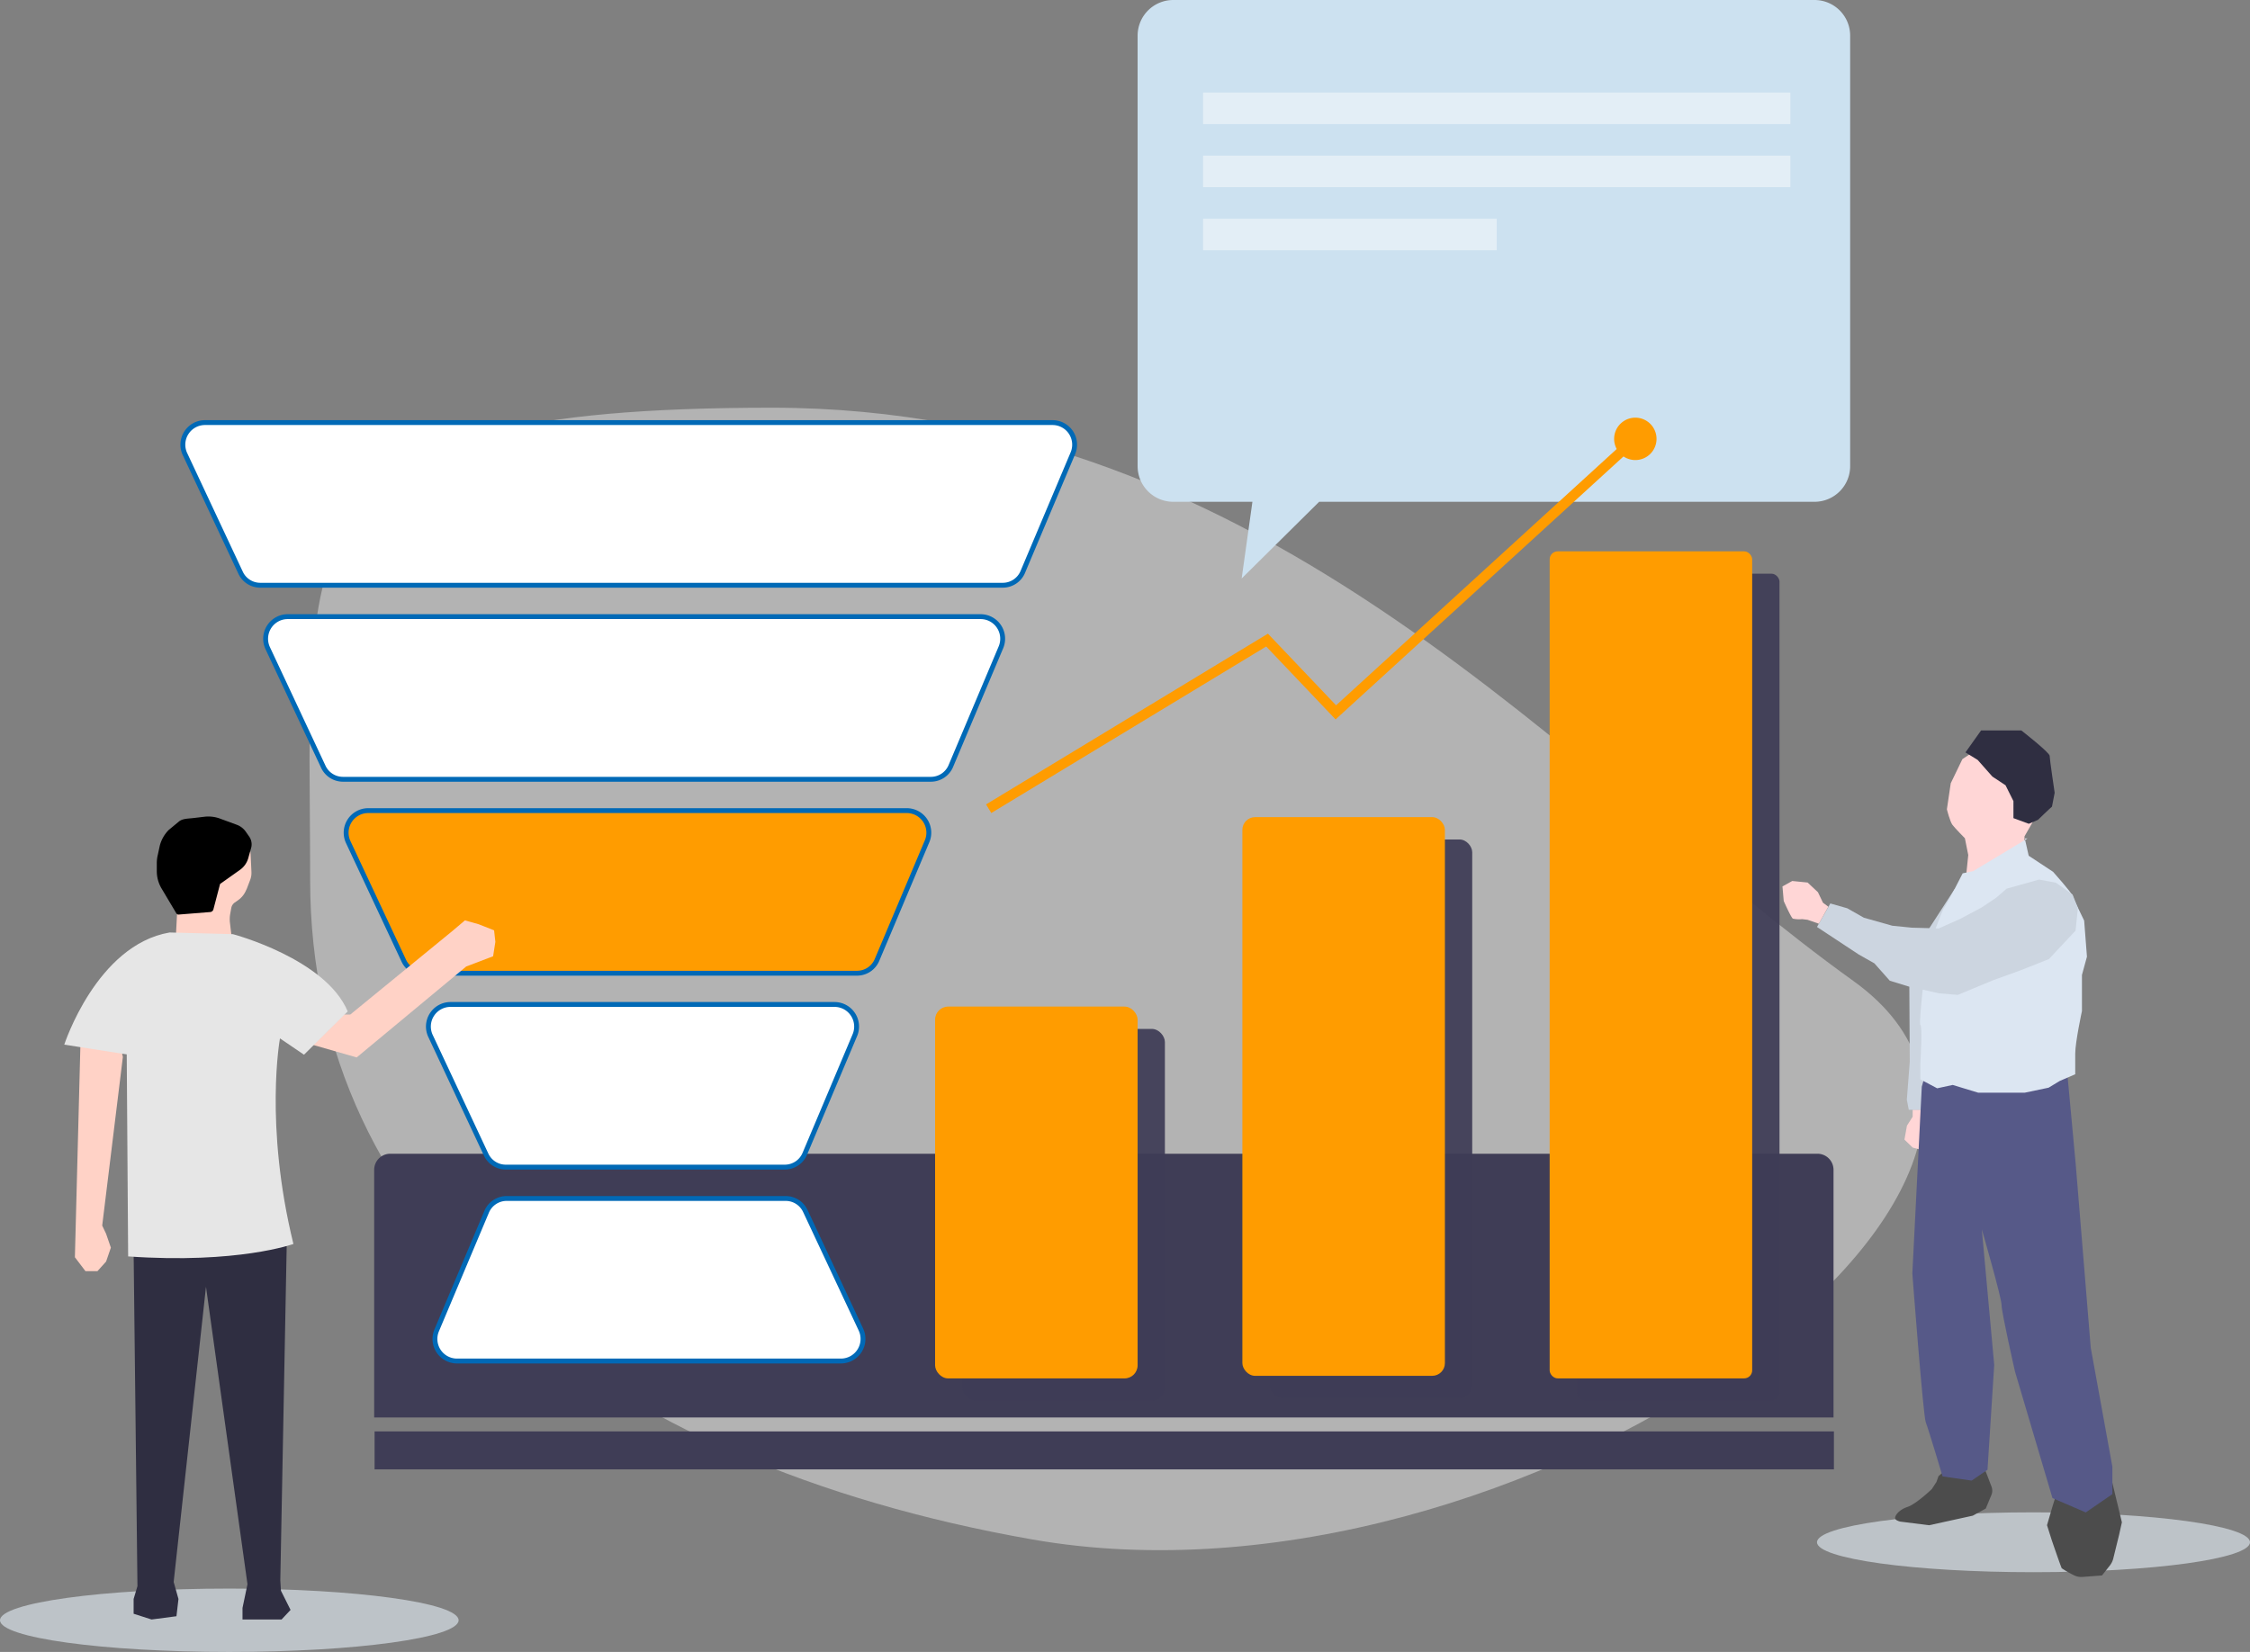
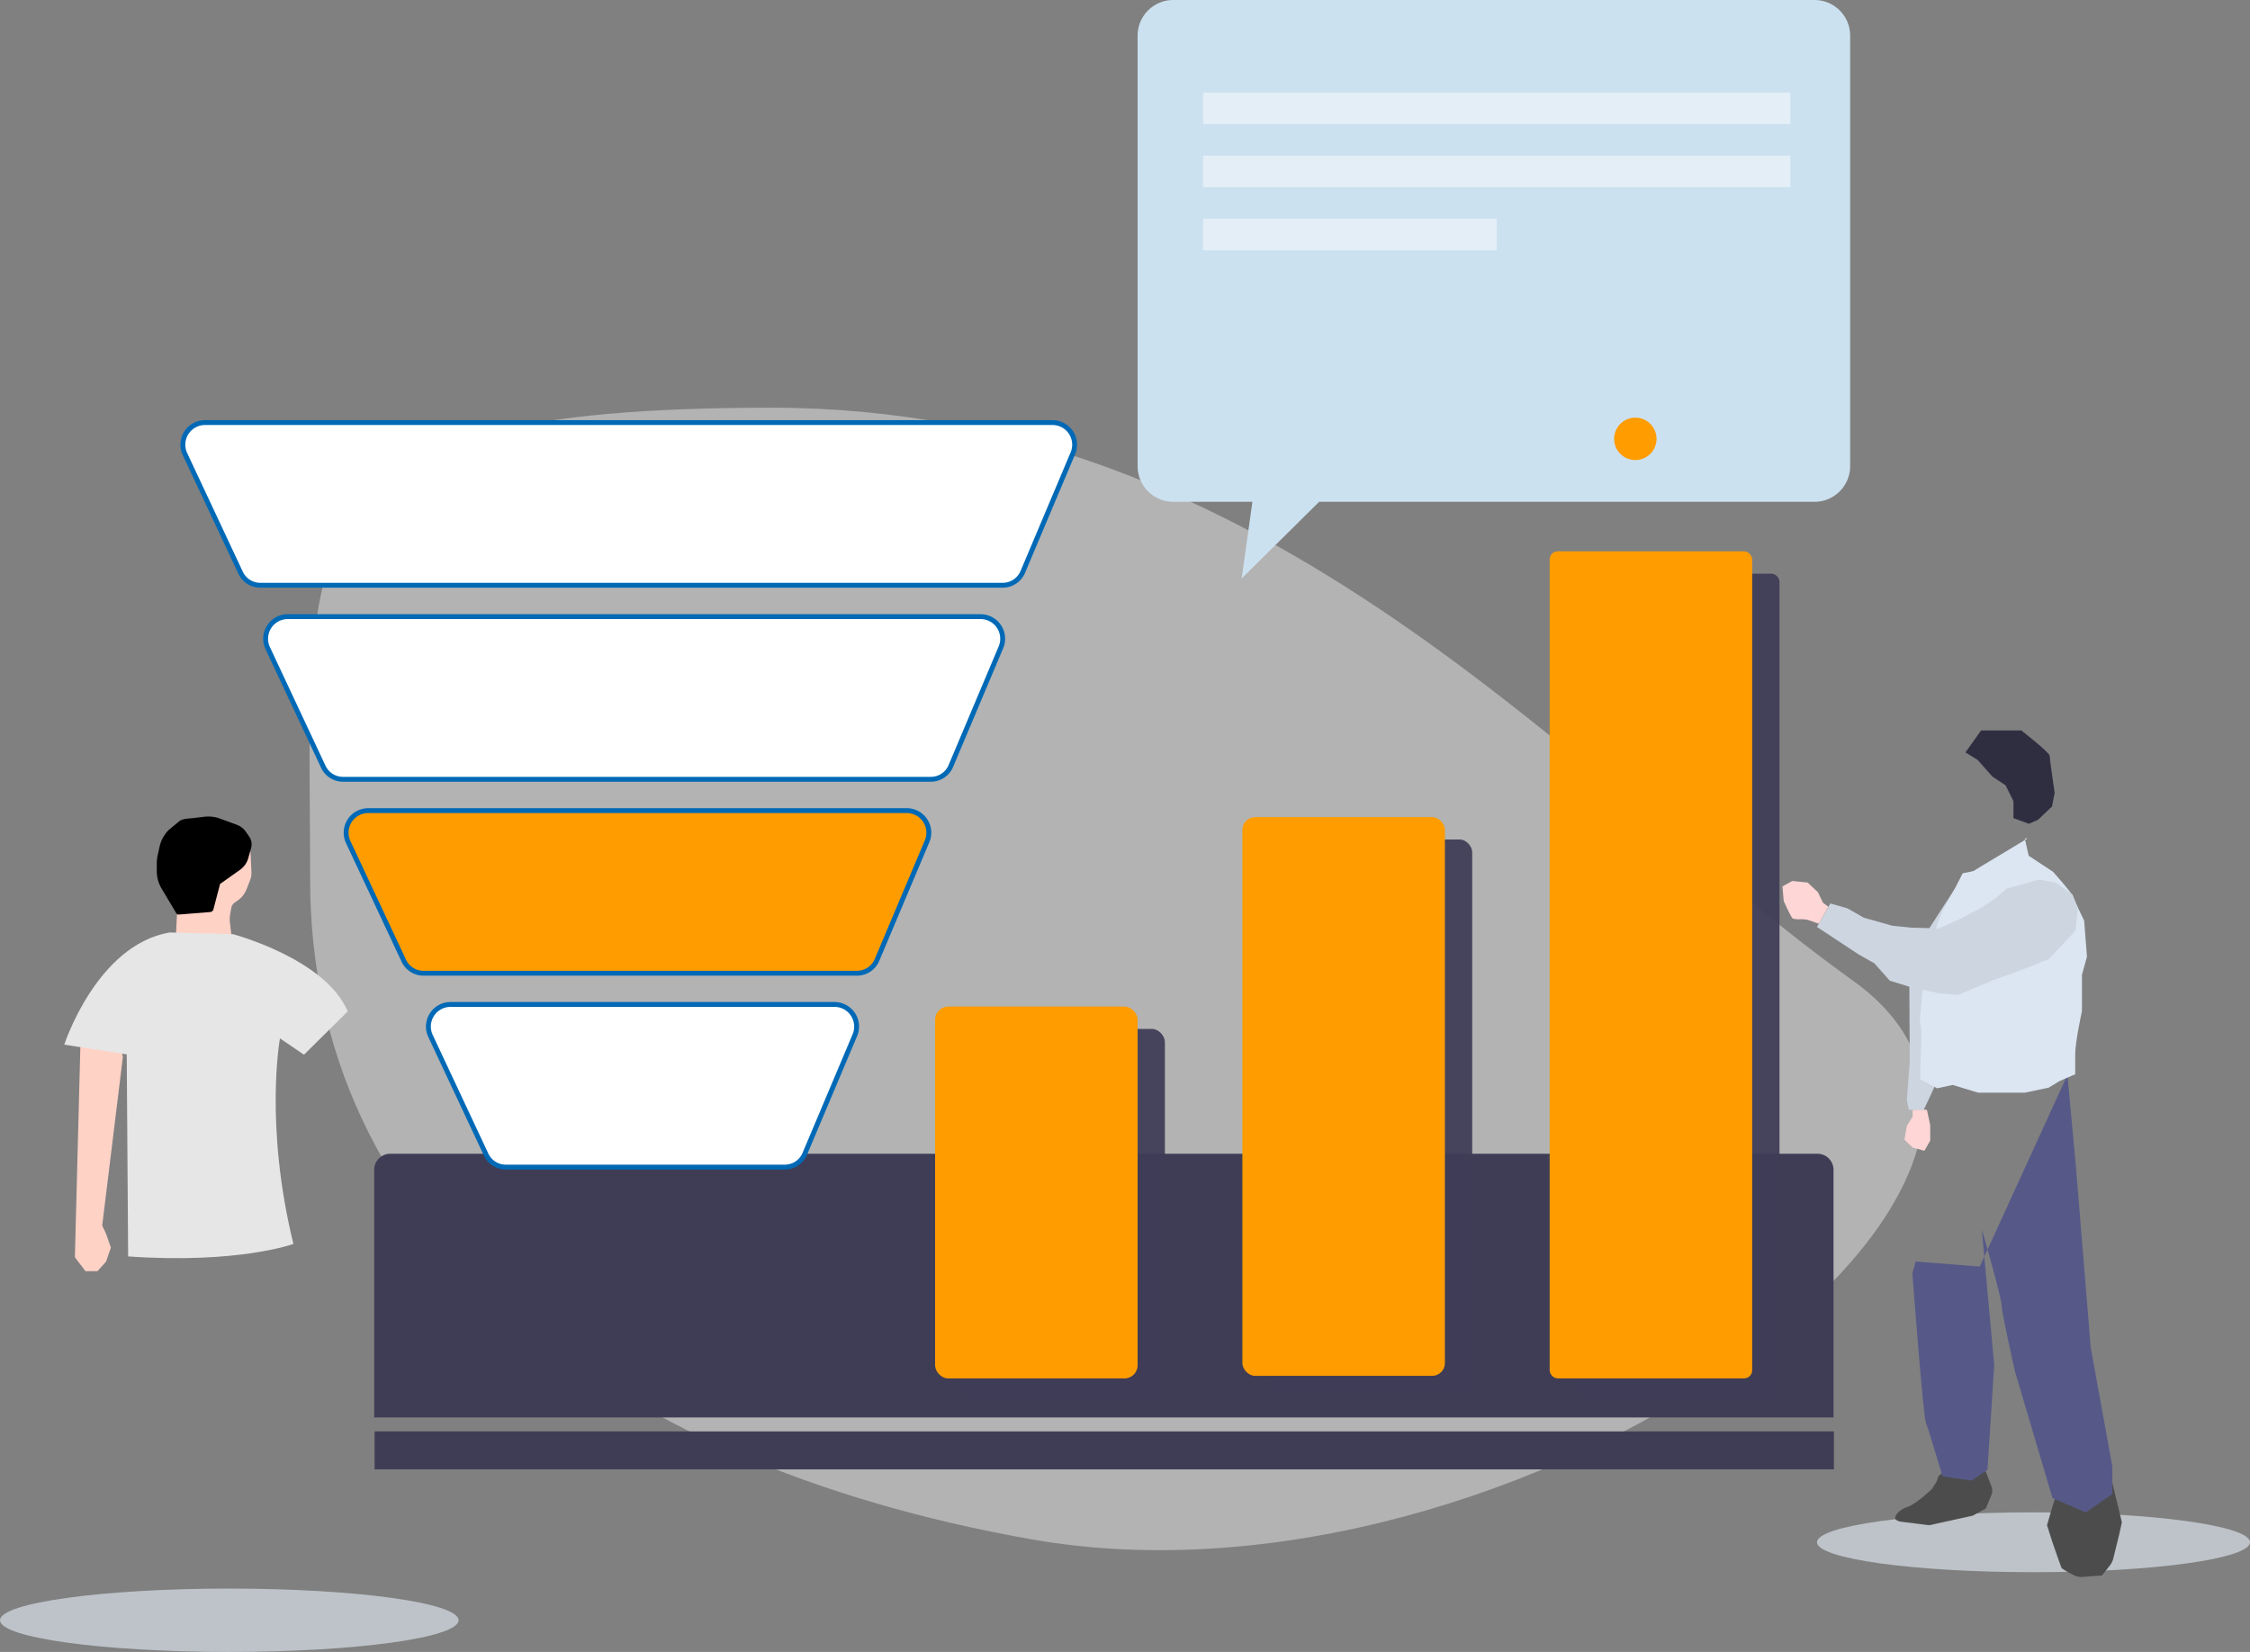
<svg xmlns="http://www.w3.org/2000/svg" viewBox="0 0 669.69 491.81">
  <rect x="0" y="0" width="669.69" height="491.81" fill="#808080" stroke="none" />
  <defs>
    <style>.cls-1,.cls-7{fill:#fff;}.cls-1{opacity:0.4;}.cls-2,.cls-4{fill:#3f3d56;}.cls-17,.cls-3{fill:#e3eef6;}.cls-3{opacity:0.61;}.cls-4{opacity:0.93;}.cls-5{fill:#cce1f0;}.cls-6,.cls-8{fill:#ff9c00;}.cls-7,.cls-8{stroke:#0069b6;stroke-width:1.45px;}.cls-18,.cls-7,.cls-8{stroke-miterlimit:10;}.cls-9{fill:#ffd2c6;}.cls-10{fill:#2f2e41;}.cls-11{fill:#e6e6e6;}.cls-12{fill:#ffd6d6;}.cls-13{fill:#ccd5e0;}.cls-14{fill:#4c4c4c;}.cls-15{fill:#565988;}.cls-16{fill:#dce6f2;}.cls-18{fill:none;stroke:#ff9c00;stroke-width:3px;}</style>
  </defs>
  <g id="レイヤー_2" data-name="レイヤー 2">
    <g id="レイヤー_1-2" data-name="レイヤー 1">
      <path class="cls-1" d="M551.58,292c83.83,60.09-100.12,191.64-244.35,166.31C177.56,435.52,92.31,365.09,92.31,262S81.42,121.38,229.73,121.38,467.93,232,551.58,292Z" />
      <path class="cls-2" d="M116.16,343.48H540.94a4.79,4.79,0,0,1,4.79,4.79V422a0,0,0,0,1,0,0H111.37a0,0,0,0,1,0,0V348.27A4.79,4.79,0,0,1,116.16,343.48Z" />
      <ellipse class="cls-3" cx="605.25" cy="459.15" rx="64.44" ry="8.91" />
      <ellipse class="cls-3" cx="68.25" cy="482.37" rx="68.25" ry="9.43" />
      <rect class="cls-4" x="286.44" y="306.32" width="60.28" height="110.7" rx="3.9" />
      <rect class="cls-4" x="377.91" y="249.92" width="60.28" height="166.33" rx="3.78" />
      <rect class="cls-4" x="469.37" y="170.79" width="60.28" height="246.22" rx="2.39" />
      <path class="cls-5" d="M349.21,0H540.07a10.61,10.61,0,0,1,10.61,10.61V138.78a10.61,10.61,0,0,1-10.61,10.61H392.63l-23.06,22.83,3.2-22.83H349.21a10.61,10.61,0,0,1-10.61-10.61V10.61A10.61,10.61,0,0,1,349.21,0Z" />
      <rect class="cls-6" x="278.32" y="299.67" width="60.28" height="110.7" rx="3.9" />
      <rect class="cls-6" x="369.78" y="243.27" width="60.28" height="166.33" rx="3.78" />
      <rect class="cls-6" x="461.24" y="164.14" width="60.28" height="246.22" rx="2.39" />
      <path class="cls-7" d="M55.09,135.26,71.6,170.48a6.45,6.45,0,0,0,5.82,3.75H298.51a6.46,6.46,0,0,0,5.93-4L319.31,135a6.58,6.58,0,0,0-5.94-9.19H60.92A6.58,6.58,0,0,0,55.09,135.26Z" />
      <path class="cls-7" d="M79.7,193l16.51,35.23A6.47,6.47,0,0,0,102,232h175.1a6.45,6.45,0,0,0,5.93-4l14.86-35.22a6.58,6.58,0,0,0-5.93-9.2H85.53A6.59,6.59,0,0,0,79.7,193Z" />
      <path class="cls-8" d="M103.67,250.75,120.18,286a6.45,6.45,0,0,0,5.83,3.74H255.12a6.45,6.45,0,0,0,5.93-4l14.86-35.22a6.57,6.57,0,0,0-5.93-9.19H109.5A6.58,6.58,0,0,0,103.67,250.75Z" />
      <path class="cls-7" d="M128.17,308.49l16.51,35.22a6.45,6.45,0,0,0,5.83,3.75h83.12a6.46,6.46,0,0,0,5.93-4l14.86-35.23a6.58,6.58,0,0,0-5.93-9.19H134A6.58,6.58,0,0,0,128.17,308.49Z" />
-       <path class="cls-7" d="M256.22,395.77l-16.51-35.22a6.45,6.45,0,0,0-5.83-3.75H150.76a6.45,6.45,0,0,0-5.93,4L130,396a6.57,6.57,0,0,0,5.93,9.19H250.39A6.58,6.58,0,0,0,256.22,395.77Z" />
      <path class="cls-9" d="M52,278.63l7,4.29,10.15-2.15-.71-6.08a9.12,9.12,0,0,1,.09-2.66l.31-1.72a2.53,2.53,0,0,1,1-1.59l1.09-.77a6.74,6.74,0,0,0,2.13-2.52l.43-.92,1-2.62a6,6,0,0,0,.35-2.34l-.28-5.93s-3.24-5.31-4.24-5.31H58.55s-4.72,3.72-4.86,4.15-2.29,12.16-2.29,12.16l1.43,4.86-.43,8.29Z" />
      <path d="M53.12,272.28l9.38-.75a1.08,1.08,0,0,0,1-.73l2-7.63L71.38,259a6.43,6.43,0,0,0,2.52-3.55l.9-3.21a4.06,4.06,0,0,0-.6-3.14l-1-1.43a5.63,5.63,0,0,0-2.73-2.13l-4.74-1.74a10,10,0,0,0-4.86-.65l-3.46.41c-1.44.17-3,.11-4.14,1l-3.06,2.54a10.32,10.32,0,0,0-2.65,4.67L47,254.37a10.43,10.43,0,0,0-.33,2.61v2.39a10.06,10.06,0,0,0,1.42,5.15l4.41,7.41A.71.71,0,0,0,53.12,272.28Z" />
-       <polygon class="cls-9" points="93.2 311.09 106.16 314.81 138.76 287.74 146.77 284.69 147.44 280.4 147.06 276.97 142.48 275.16 138.38 274.01 134.66 277.16 104.26 302.04 102.35 302.04 93.2 311.09" />
      <path class="cls-9" d="M24,308.52,22.29,374.3l3.15,4.14H29l2.58-2.86L33,371.44l-1.43-4.15-1.15-2.43,6.15-50.19s-.43-2.43-1-2.72a22.15,22.15,0,0,1-2.43-2l-6-.14Z" />
-       <polygon class="cls-10" points="39.77 372.65 40.91 472.23 39.77 476.04 39.77 480.43 45.11 482.14 52.52 481.17 53.12 476.04 51.69 470.97 61.31 383.1 73.66 471.64 72.18 478.71 72.18 482.14 83.81 482.14 86.48 479.29 83.62 473.57 83.43 470.51 85.33 371 39.77 372.65" />
      <path class="cls-11" d="M37.72,313.9,19.13,311s9.62-29.67,31.36-33.39l18.83.5s27.6,7.29,34.17,23L90.48,314l-7.15-4.86s-4.72,25.59,4,61.2c0,0-16.45,6-49.19,3.71Z" />
      <polygon class="cls-12" points="569.29 330.38 569.29 332.44 567.58 335.14 566.84 339.27 569.29 341.65 572.78 342.6 574.51 339.58 574.51 334.98 573.52 330.38 569.29 330.38" />
      <path class="cls-13" d="M581.77,264.69l-9.48,14.67-4,13.37.13,23.4-.87,11.27.58,3h4.46s4.45-9.24,4.45-10.07,3.47-11.72,3.47-11.72,4.09-18,4.44-19.56-.81-11.64-.81-11.64L584,266.7Z" />
      <path class="cls-14" d="M628.73,441.49l2.83,11.72-.83,3.71-1.72,7a5.54,5.54,0,0,1-1,2.11l-2.37,3-5.76.44a4.89,4.89,0,0,1-2.73-.57,31.54,31.54,0,0,1-3.48-2c-.24-.33-3-8.42-3-8.42l-1.4-4.41,1.56-5.33,1.49-4.79,3.55-3Z" />
      <path class="cls-14" d="M591,438l1.74,4.55a3.37,3.37,0,0,1,0,2.48l-1.7,4.09-3.85,2.11-13,2.85L565.6,453s-1.55-.33-1.55-1.07,1.1-2.44,3.7-3.3S575,443.3,575,443.3l1.36-2.1.62-1.74,2.35-2Z" />
-       <path class="cls-12" d="M585.08,261.86l17.34-6.44.16-6.44,4.54-7.92v-5.7l-7.43-10.65-8.42-3.47L584.09,226l-3.47,7.18-1.15,7.76s.91,3.63,1.65,4.62,3.71,4,3.71,4l1,5Z" />
-       <path class="cls-15" d="M615.35,320l2.48,26.75,4.46,54.48,6.44,35.42v8.17l-7.93,5.45L610.9,446l-11.15-37.65s-4-17.58-4-19.81S589.87,366,589.87,366l3.69,40.36-2,31.21-4.71,3.22-8.66-1.24s-4.21-14.12-5-16.1-4-44.33-4-44.33L572,323.52l1-3.55,19.07,1.49Z" />
+       <path class="cls-15" d="M615.35,320l2.48,26.75,4.46,54.48,6.44,35.42v8.17l-7.93,5.45L610.9,446l-11.15-37.65s-4-17.58-4-19.81S589.87,366,589.87,366l3.69,40.36-2,31.21-4.71,3.22-8.66-1.24s-4.21-14.12-5-16.1-4-44.33-4-44.33l1-3.55,19.07,1.49Z" />
      <path class="cls-16" d="M602.66,249.64l1.16,5.12,7.26,4.79s5.45,6.11,5.78,7.1,3.47,7.43,3.47,7.43l.83,10.73-1.49,5.45V301s-2,9.24-2,12.71v6.11l-4.62,2-3.31,2-7.1,1.49H588.8L581.2,323l-4.62,1-5-2.65v-5.11s.66-10.57,0-11.07,2-21.79,2-21.79,4.46-12.55,5.12-13.21S584.17,260,584.17,260l3.14-.66,16.18-9.74" />
      <polygon class="cls-13" points="618.46 270.34 616.89 266.32 611.92 262.79 606.9 261.86 597.25 264.57 594.07 267.32 589.8 270.17 583.47 273.55 576.99 276.43 573.51 276.3 569.02 276.18 563.23 275.6 554.76 273.21 549.81 270.4 544.78 268.97 540.81 275.97 553.24 284.17 557.88 286.79 562.48 291.97 568 293.67 577.15 295.73 582.72 296.19 593.15 291.86 601.58 288.81 609.85 285.52 617.77 277.07 618.46 270.34" />
      <path class="cls-10" d="M610.75,240.15c-.49.37-4.16,3.92-4.16,3.92l-2.73,1.18-4.58-1.68V238.5l-2.35-4.71-3.92-2.6-4.38-4.95L585,224l4.64-6.53h12s8.42,6.56,8.42,7.55,1.49,11,1.49,11Z" />
      <path class="cls-12" d="M541.36,275,538,273.83l-1.6-.19a9,9,0,0,1-2.77-.15c-.53-.3-2.72-5.24-2.72-5.24l-.38-4.35,2.91-1.62,4.58.46,3.07,2.88,1.5,3.13,1.6,1.19Z" />
      <rect class="cls-17" x="358.09" y="27.55" width="174.8" height="9.39" />
      <rect class="cls-17" x="358.09" y="46.33" width="174.8" height="9.39" />
      <rect class="cls-17" x="358.09" y="65.12" width="87.4" height="9.39" />
      <rect class="cls-2" x="111.49" y="426.15" width="434.36" height="11.3" />
-       <polyline class="cls-18" points="294.27 240.76 377.13 190.56 397.6 212.08 486.96 130.44" />
      <path class="cls-6" d="M491,135.31a6.31,6.31,0,1,0-8.92-.4A6.31,6.31,0,0,0,491,135.31Z" />
    </g>
  </g>
</svg>